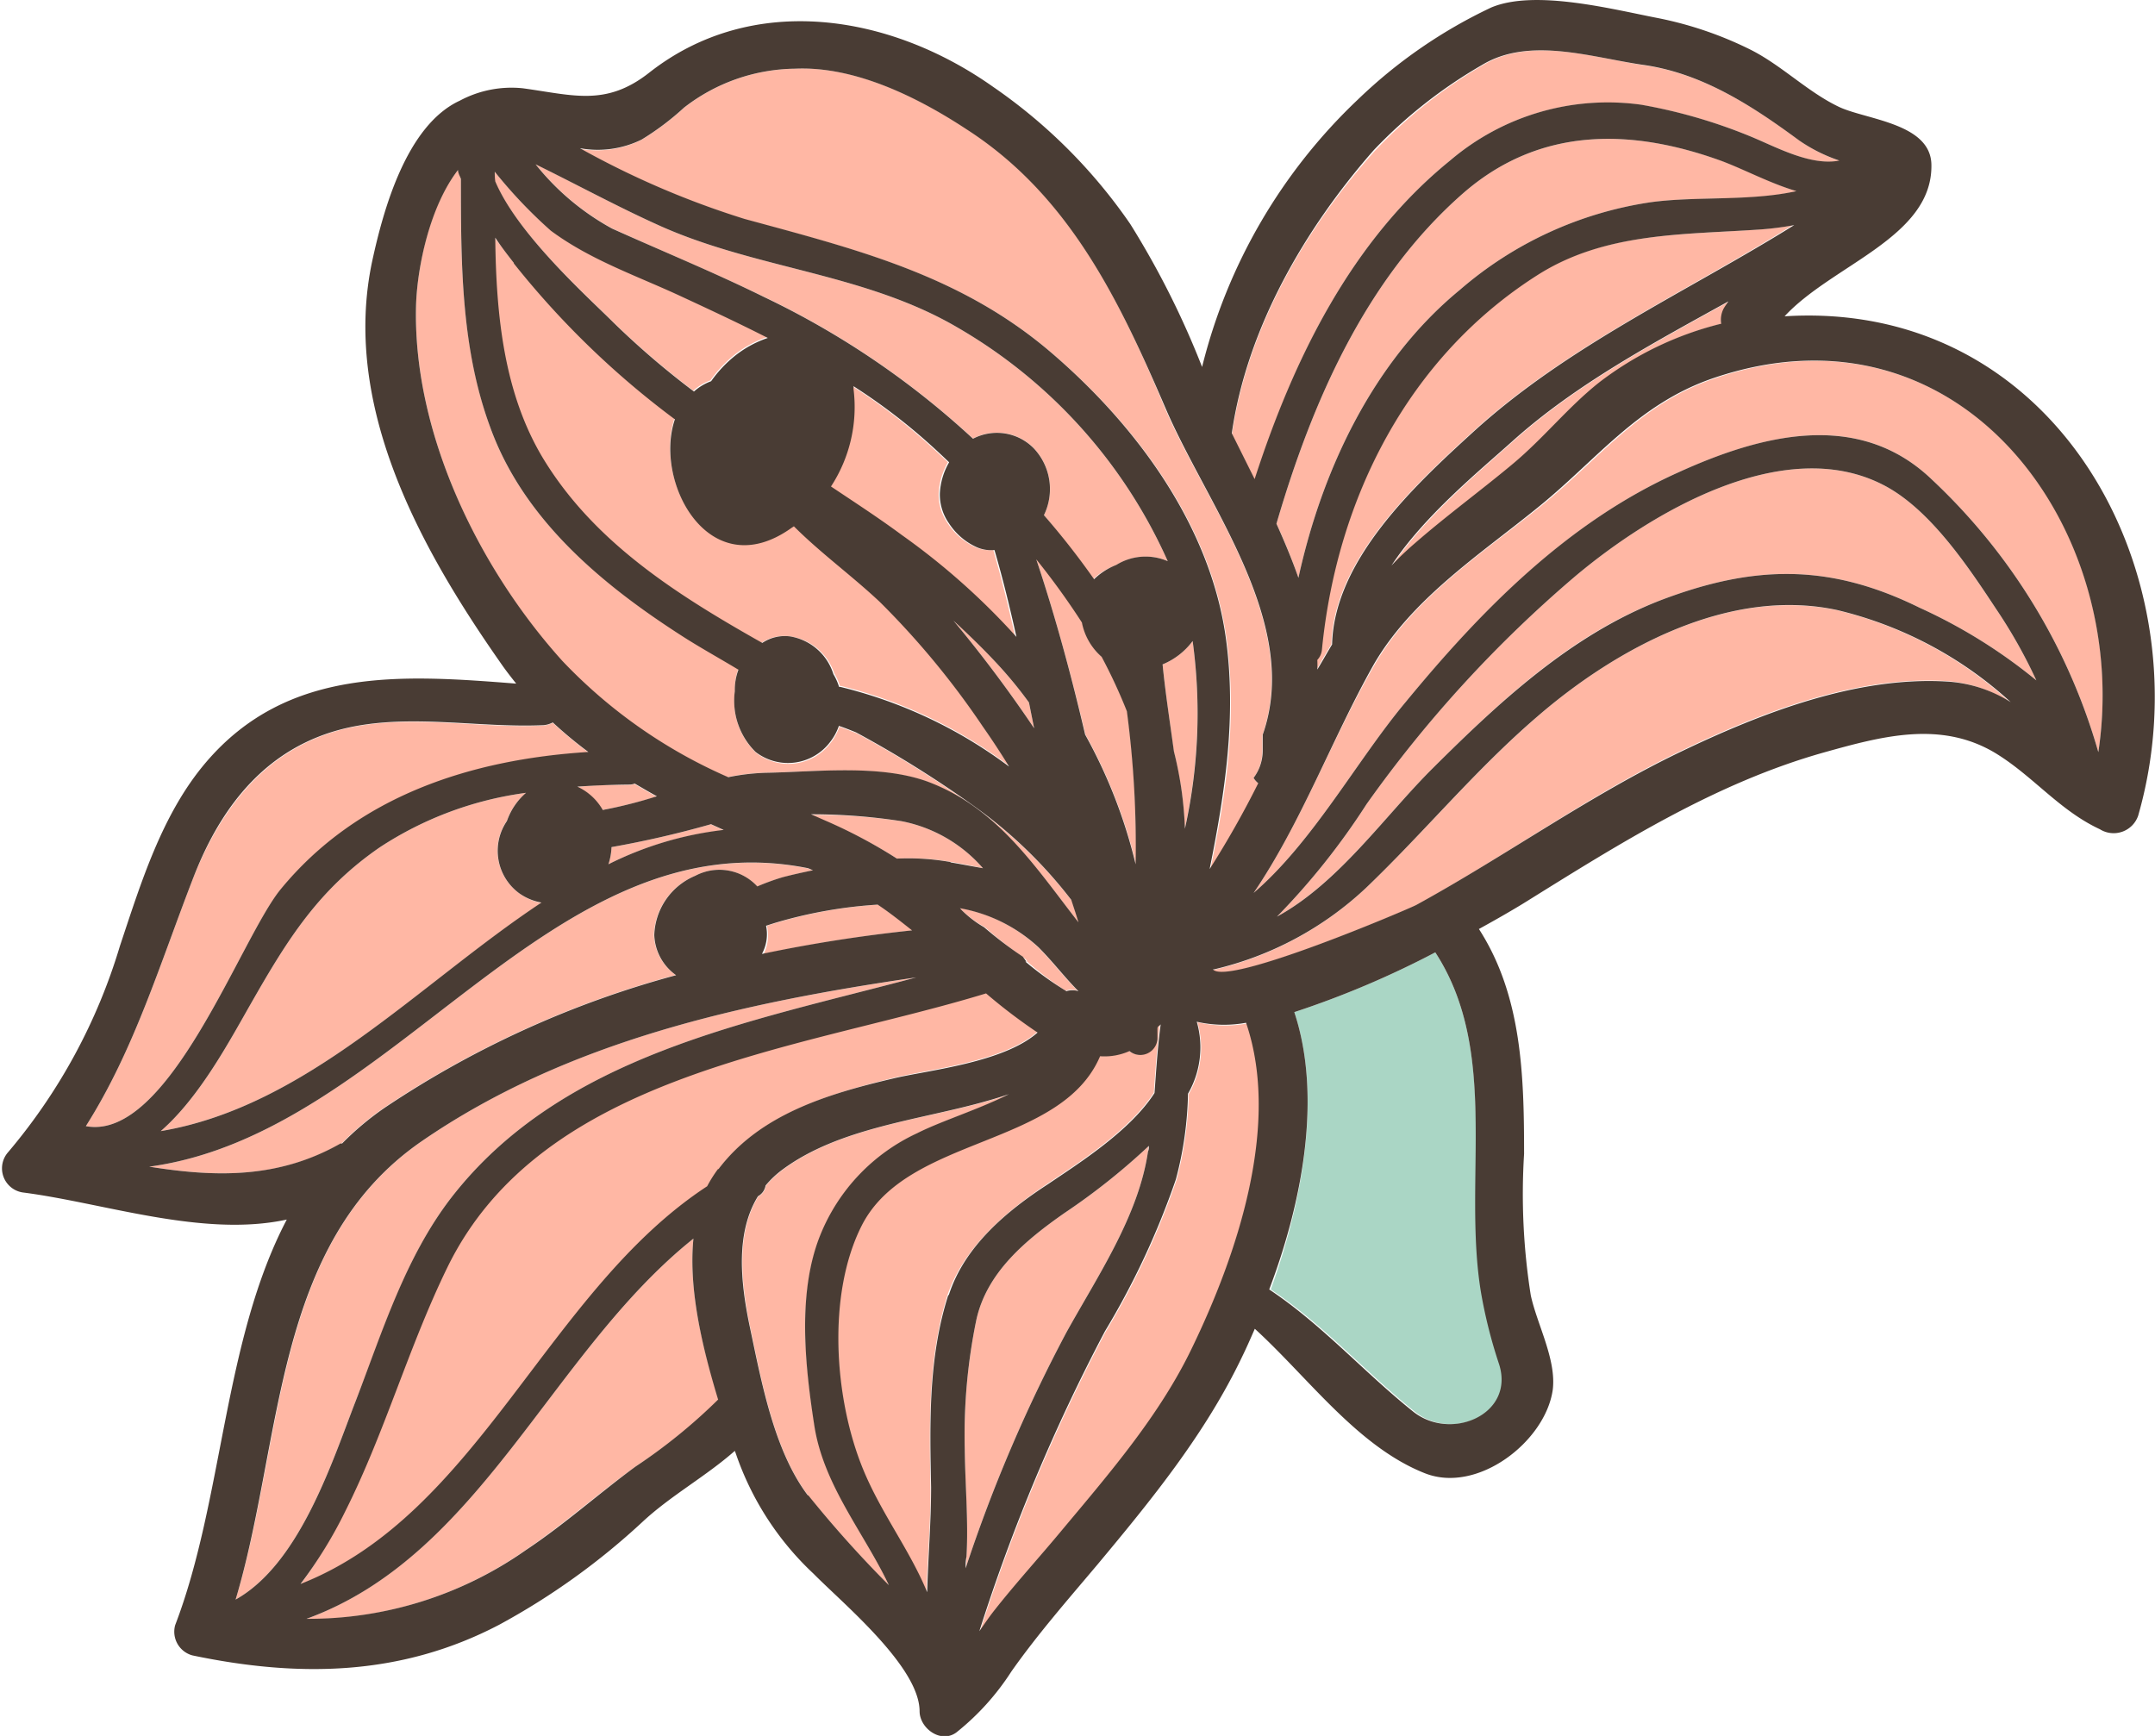
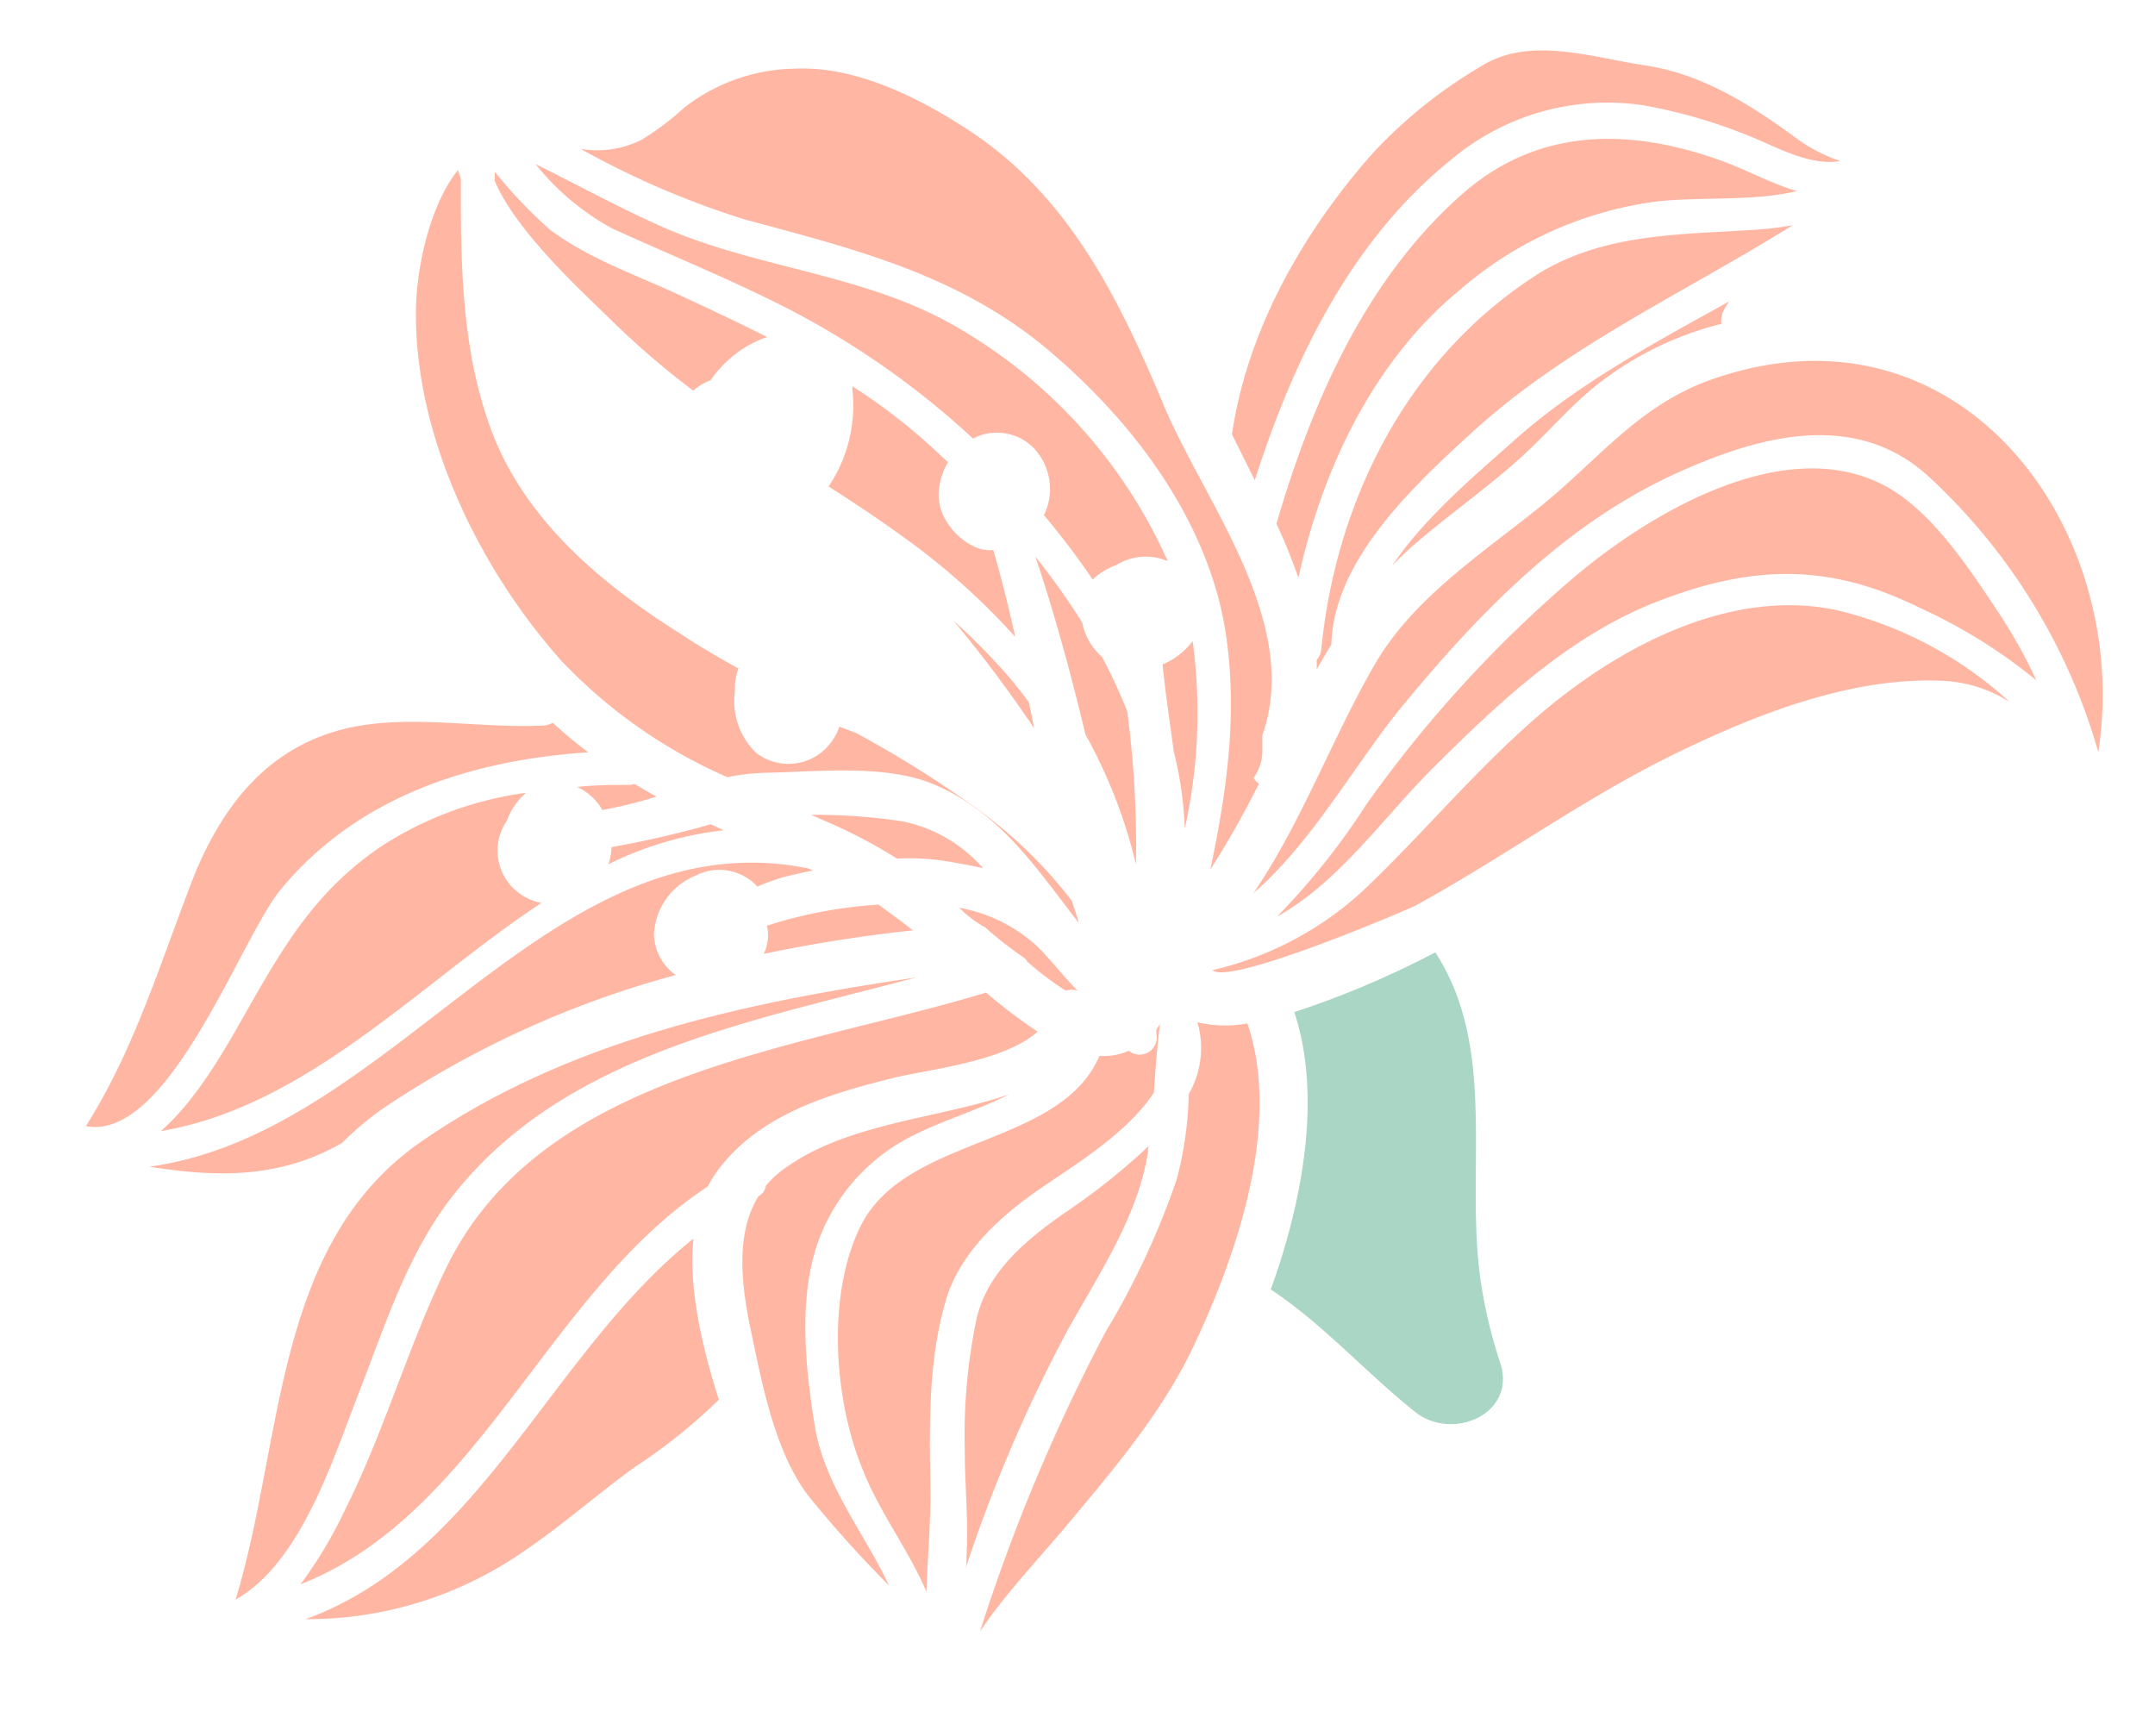
<svg xmlns="http://www.w3.org/2000/svg" viewBox="0 0 125.49 101.09">
  <defs>
    <style>.cls-1{fill:#ffb7a4;}.cls-2{fill:#aad6c5;}.cls-3{fill:#493c34;}</style>
  </defs>
  <title>Ресурс 477</title>
  <g id="Слой_2" data-name="Слой 2">
    <g id="Слой_4" data-name="Слой 4">
      <path class="cls-1" d="M89.42,29.72c-3.32,2.65-7.2,5.21-9.38,9C77.57,43,75.79,47.9,73,52,76.48,49,79,44.3,81.84,40.9c4.43-5.35,9.44-10.49,15.87-13.38,4.82-2.18,10.49-3.71,14.78.4a34.88,34.88,0,0,1,9.7,15.88c2-13-8-26.71-22.41-21.74C95.32,23.6,93,26.91,89.42,29.72Z" />
      <path class="cls-1" d="M84.44,9.35A14.14,14.14,0,0,1,95.62,6.12,30.68,30.68,0,0,1,102.06,8c1.42.59,3.44,1.7,5.09,1.37a9.32,9.32,0,0,1-2.34-1.17c-2.71-2-5.59-3.88-9-4.39-3-.44-6.68-1.72-9.48,0a27.94,27.94,0,0,0-6.29,5c-4.07,4.55-7.42,10.37-8.3,16.49l1.33,2.67C75.32,20.91,78.7,14,84.44,9.35Z" />
      <path class="cls-1" d="M100.7,17.55c-4.42,2.45-8.91,4.84-12.62,8.18-2,1.79-5.09,4.35-7,7.2.44-.46.89-.89,1.38-1.31,1.86-1.59,3.84-3,5.7-4.62s3.16-3.29,5-4.72a19.18,19.18,0,0,1,7.08-3.42,1.43,1.43,0,0,1,.18-.87C100.49,17.84,100.6,17.7,100.7,17.55Z" />
      <path class="cls-1" d="M109.63,28.22c-5.8-2.95-13.52,1.64-17.95,5.38A72.5,72.5,0,0,0,79.57,46.84a41.1,41.1,0,0,1-5.21,6.54c3.62-2,6.29-5.89,9.12-8.69,3.85-3.83,8-7.76,13.21-9.73,5.43-2.07,9.84-2.16,15.09.43a30.79,30.79,0,0,1,6.8,4.23,29.49,29.49,0,0,0-2.33-4.14C114.6,33,112.38,29.61,109.63,28.22Z" />
      <path class="cls-1" d="M89.49,16C82,20.81,77.8,29.07,76.94,37.82a1,1,0,0,1-.27.61,5.27,5.27,0,0,1,0,.56c.28-.49.57-1,.86-1.46.12-4.92,4.83-9.28,8.18-12.34,5.52-5.05,12.39-8.14,18.69-12.08a18,18,0,0,1-2.07.26C98,13.67,93.4,13.53,89.49,16Z" />
      <path class="cls-1" d="M85.16,11.29C79.53,16.24,76.4,23.41,74.33,30.5c.47,1,.91,2.09,1.28,3.15C77,27.3,80,21,85,16.89a21.84,21.84,0,0,1,11.2-5.12c2.61-.35,5.72,0,8.44-.64-1.53-.45-3-1.27-4.37-1.76C94.92,7.44,89.6,7.39,85.16,11.29Z" />
      <path class="cls-2" d="M83.58,55.46a53.65,53.65,0,0,1-8.21,3.48C77,63.86,75.84,70,74,75.09c3.09,2.06,5.49,4.8,8.39,7.12,2.16,1.74,5.87.16,5-2.75a28.69,28.69,0,0,1-1.06-4.2C85.16,68.72,87.37,61.28,83.58,55.46Z" />
      <path class="cls-1" d="M89.5,41.75c-3.59,3.11-6.55,6.7-10,10a19.37,19.37,0,0,1-8.83,4.73h-.07c.85,1,11.48-3.55,11.84-3.75,5.22-2.86,10-6.39,15.44-9,4.67-2.25,10.21-4.39,15.48-4.07a8,8,0,0,1,3.67,1.22A22.81,22.81,0,0,0,107,35.54C100.7,34.18,94.13,37.74,89.5,41.75Z" />
      <path class="cls-1" d="M61.25,20.56c4.92,4.21,9.25,10,10.17,16.6.64,4.61,0,9-.94,13.48a55,55,0,0,0,2.83-5A1.14,1.14,0,0,1,73,45.3a2.66,2.66,0,0,0,.51-1.58v-.9c2.27-6.49-3.19-13.32-5.65-19C65.22,17.51,62.29,11.4,56.33,7.53,53.49,5.68,49.8,3.83,46.3,4a10.72,10.72,0,0,0-6.47,2.28,15.82,15.82,0,0,1-2.47,1.86,5.77,5.77,0,0,1-3.55.53,50.33,50.33,0,0,0,9.59,4.12C49.94,14.55,56,16.05,61.25,20.56Z" />
      <path class="cls-1" d="M69.45,37.33a4.14,4.14,0,0,1-1.75,1.36c.16,1.64.42,3.35.65,5.07a21.33,21.33,0,0,1,.64,4.5A31,31,0,0,0,69.45,37.33Z" />
      <path class="cls-1" d="M69.73,59.53a5.39,5.39,0,0,1-.51,4.19,20.63,20.63,0,0,1-.71,5,46.17,46.17,0,0,1-4.13,8.84A106.84,106.84,0,0,0,57.07,95c.28-.4.55-.8.84-1.17,1.24-1.63,2.65-3.17,4-4.75,2.75-3.29,5.67-6.67,7.54-10.57,2.55-5.35,5.2-13,3.19-18.91A7.14,7.14,0,0,1,69.73,59.53Z" />
      <path class="cls-1" d="M61,68.93c1.8-1.22,4.77-3.09,6.19-5.3.1-1.33.18-2.66.36-4-.06.1-.13.19-.19.28s0,.38,0,.58a1,1,0,0,1-1.63.7,3.6,3.6,0,0,1-1.71.3c-2.28,5.34-11.24,4.61-13.89,9.88-2,4-1.58,10.11.09,14.17,1,2.56,2.7,4.72,3.73,7.16.06-2,.26-4.13.23-6.12-.06-3.75-.14-7.57,1-11.18C56.16,72.58,58.62,70.52,61,68.93Z" />
      <path class="cls-1" d="M65.64,41.42a31.2,31.2,0,0,0-1.47-3.17,3.56,3.56,0,0,1-1.15-2,43,43,0,0,0-2.73-3.84c1.14,3.39,2.08,6.86,2.92,10.37a29.77,29.77,0,0,1,2.94,7.55A59.78,59.78,0,0,0,65.64,41.42Z" />
      <path class="cls-1" d="M62.05,57.69a1.19,1.19,0,0,1,.7,0c-.81-.81-1.48-1.71-2.33-2.56a9.08,9.08,0,0,0-4.57-2.27A1.09,1.09,0,0,1,56,53a6.37,6.37,0,0,0,1.36,1,22.66,22.66,0,0,0,2.25,1.76l.21.19-.06,0A19.34,19.34,0,0,0,62.05,57.69Z" />
      <path class="cls-1" d="M60.42,60.08a32,32,0,0,1-3-2.28C46.57,61.12,31.55,62.41,26,73.8c-2.24,4.6-3.62,9.57-5.92,14.15a25.59,25.59,0,0,1-2.58,4.31C27.91,88.18,31.91,75.19,41.21,69.1a7.55,7.55,0,0,1,.63-1c2.43-3.21,6.39-4.38,10.15-5.32C54,62.28,58.44,61.85,60.42,60.08Z" />
      <path class="cls-1" d="M66.85,67.06c0-.11,0-.22.05-.33a38.32,38.32,0,0,1-4.9,3.9c-2.23,1.56-4.54,3.44-5.15,6.25a33.14,33.14,0,0,0-.67,7.5c0,2.08.22,4.21.1,6.28,0,.22,0,.45-.05.67A87.89,87.89,0,0,1,62.1,77.59C63.91,74.32,66.3,70.81,66.85,67.06Z" />
      <path class="cls-1" d="M59.92,40.91a24.14,24.14,0,0,0-1.71-2.1c-.86-.94-1.76-1.83-2.69-2.67a77,77,0,0,1,4.7,6.27Z" />
      <path class="cls-1" d="M47.23,47.45l.84.37A29.43,29.43,0,0,1,52.23,50a14.15,14.15,0,0,1,3.12.19c.64.11,1.27.23,1.89.37a8.4,8.4,0,0,0-4.75-2.74A34.31,34.31,0,0,0,47.23,47.45Z" />
      <path class="cls-1" d="M52.45,31.16a40.63,40.63,0,0,1,6.67,5.93c-.38-1.7-.79-3.39-1.28-5.06a2.09,2.09,0,0,1-1-.15,3.78,3.78,0,0,1-1.66-1.42,2.91,2.91,0,0,1-.52-1.73,4,4,0,0,1,.54-1.81c-.38-.36-.75-.71-1.13-1.05a34.22,34.22,0,0,0-4.44-3.38.68.68,0,0,1,0,.14,8.46,8.46,0,0,1-1.38,5.7C49.71,29.26,51.1,30.19,52.45,31.16Z" />
      <path class="cls-1" d="M47.8,71.9A11.12,11.12,0,0,1,53.43,66c1.43-.72,3.52-1.36,5.34-2.27-.42.14-.83.27-1.23.38-3.88,1.11-8.61,1.53-11.94,4a5.56,5.56,0,0,0-1,.94.86.86,0,0,1-.44.62c-1.31,2.13-1,5-.5,7.5.68,3.19,1.39,7.27,3.4,9.92a66.3,66.3,0,0,0,4.71,5.24C50.33,89.26,48,86.48,47.44,83S46.43,75.26,47.8,71.9Z" />
      <path class="cls-1" d="M53.16,54.18c-.66-.53-1.33-1-2-1.5a26.78,26.78,0,0,0-6,1.07l-.5.16a2.42,2.42,0,0,1-.19,1.64A87.17,87.17,0,0,1,53.16,54.18Z" />
      <path class="cls-1" d="M42.36,45.26A12.57,12.57,0,0,1,44.67,45c2.88-.06,6.5-.46,9.28.51A11.42,11.42,0,0,1,56.73,47c2.48,1.75,4.2,4.32,6.1,6.76-.13-.44-.28-.88-.42-1.31a26.67,26.67,0,0,0-5.68-5.47,64.18,64.18,0,0,0-6.85-4.28c-.33-.13-.66-.26-1-.38a3.2,3.2,0,0,1-.51.94,3.08,3.08,0,0,1-4.34.58,4.19,4.19,0,0,1-1.23-3.61A3.35,3.35,0,0,1,43,38.93c-1.18-.66-2.3-1.3-3.34-2C35,34,30.49,30.24,28.55,24.89c-1.68-4.63-1.73-9.59-1.71-14.47-.06-.17-.12-.34-.17-.52C25,12,24.31,15.53,24.23,17.7,24,25.09,27.8,33,32.69,38.48A29.6,29.6,0,0,0,42.36,45.26Z" />
      <path class="cls-1" d="M42.14,48.35,41.39,48a58.19,58.19,0,0,1-5.78,1.33,3.61,3.61,0,0,1-.18,1A20.08,20.08,0,0,1,42.14,48.35Z" />
      <path class="cls-1" d="M40.38,72.13C32.09,78.75,28,90.58,17.8,94.29a22,22,0,0,0,12.77-4C32.81,88.78,34.79,87,37,85.41a32.07,32.07,0,0,0,4.86-3.9h0C40.93,78.57,40.08,75.12,40.38,72.13Z" />
      <path class="cls-1" d="M19.9,66.58a17.11,17.11,0,0,1,2.45-2.06,57.09,57.09,0,0,1,17-7.74,3,3,0,0,1-1.27-2.34A3.88,3.88,0,0,1,40.49,51a3,3,0,0,1,3.61.63,13.42,13.42,0,0,1,1.49-.54c.58-.15,1.17-.28,1.75-.4l-.28-.12C32,47.55,23,66,8.69,67.94c3.77.6,7.46.74,11.12-1.32Z" />
-       <path class="cls-1" d="M44.34,37.44A2.36,2.36,0,0,1,46,37.06a3.18,3.18,0,0,1,2.58,2.15,3.28,3.28,0,0,1,.33.74l.07,0a27,27,0,0,1,9.76,4.63c-.48-.78-1-1.56-1.53-2.33a47.88,47.88,0,0,0-6-7.26c-1.61-1.54-3.41-2.84-5-4.4l-.15.1c-4.81,3.4-8-2.68-6.78-6.33a50.42,50.42,0,0,1-9.38-9.08c-.35-.45-.74-1-1.13-1.47.05,4.51.5,9.1,2.82,12.91C34.6,31.64,39.45,34.68,44.34,37.44Z" />
      <path class="cls-1" d="M35.64,13.3c3,1.37,6,2.6,8.88,4a48.78,48.78,0,0,1,12.14,8.24,3,3,0,0,1,3.55.57A3.46,3.46,0,0,1,60.79,30a45.54,45.54,0,0,1,2.84,3.75s0,0,0,0A3.87,3.87,0,0,1,65,32.91h0A3.24,3.24,0,0,1,68,32.68,29.66,29.66,0,0,0,55.79,19.09c-5.37-3.16-11.64-3.41-17.25-5.89-2.49-1.11-4.9-2.43-7.35-3.64A14.72,14.72,0,0,0,35.64,13.3Z" />
      <path class="cls-1" d="M36.61,45.71c-1,0-2,0-3,.12a3.28,3.28,0,0,1,1.47,1.34,26.34,26.34,0,0,0,3.15-.78c-.44-.24-.86-.49-1.29-.74A.86.86,0,0,1,36.61,45.71Z" />
      <path class="cls-1" d="M35.7,18.75a48.56,48.56,0,0,0,4.67,4,3.12,3.12,0,0,1,1-.6,7.19,7.19,0,0,1,1.44-1.52,6.28,6.28,0,0,1,1.86-1c-1.73-.88-3.49-1.7-5.26-2.52-2.53-1.16-5.13-2.06-7.38-3.73A27.76,27.76,0,0,1,28.81,10c0,.18,0,.36,0,.54C30.11,13.61,34.2,17.25,35.7,18.75Z" />
      <path class="cls-1" d="M16.34,51.81c4.5-5.46,11.15-7.55,17.92-8a24.19,24.19,0,0,1-2.07-1.72,1.36,1.36,0,0,1-.55.16c-3.75.19-7.77-.69-11.48.17C15.64,43.5,13,46.84,11.3,51,9.29,56.18,7.83,61.11,5,65.58,9.83,66.49,14,54.64,16.34,51.81Z" />
      <path class="cls-1" d="M30.63,46.17a20.43,20.43,0,0,0-8.51,3.17c-3.56,2.45-5.37,5.36-7.45,9-1.25,2.18-3,5.52-5.31,7.53,8.53-1.44,15-8.55,22.17-13.29A3.17,3.17,0,0,1,30.21,52a3.07,3.07,0,0,1-.69-4.21A3.83,3.83,0,0,1,30.63,46.17Z" />
      <path class="cls-1" d="M26.26,69.77c6.46-8.35,17.31-10.23,27.09-12.85C43.27,58.39,33,60.61,24.54,66.47c-8.66,6-8,17.44-10.82,26.68,3.74-2.09,5.63-8.05,7-11.58C22.3,77.56,23.6,73.23,26.26,69.77Z" />
-       <path class="cls-3" d="M1.39,69.45c4.68.61,10.44,2.63,15.31,1.57C13,78.07,13,87.34,10.2,94.64a1.43,1.43,0,0,0,1,1.76c6.21,1.3,12.16,1.21,17.88-1.79a40.79,40.79,0,0,0,8.35-6c1.65-1.53,3.67-2.63,5.36-4.12l.06.16a17.17,17.17,0,0,0,4.53,7c1.68,1.71,6.16,5.4,6.17,8,0,1,1.25,1.91,2.15,1.23a14.65,14.65,0,0,0,3.2-3.55c1.53-2.17,3.28-4.17,5-6.21,3.17-3.8,6.3-7.64,8.44-12.13.25-.51.49-1.06.73-1.61,3.15,2.88,6,6.88,9.92,8.42C86.06,87,90,83.93,90.42,80.93c.22-1.76-.92-3.82-1.28-5.5a37.72,37.72,0,0,1-.39-8.23c0-4.56-.12-9.21-2.63-13.1,1.33-.73,2.32-1.32,2.75-1.59,5.51-3.43,11.06-6.93,17.37-8.7,3.33-.93,6.72-1.85,9.88,0,2.23,1.33,3.77,3.37,6.16,4.48a1.51,1.51,0,0,0,2.23-.79c4-13.93-4.71-30.08-20.59-29.08h0c2.77-3,8.59-4.59,8.55-8.79,0-2.45-3.77-2.65-5.37-3.4-1.82-.86-3.33-2.41-5.15-3.33a21.46,21.46,0,0,0-5.37-1.84C93.93.55,89.38-.64,86.83.44a29,29,0,0,0-7.74,5.34A32.06,32.06,0,0,0,70,21.37a50.21,50.21,0,0,0-4.18-8.32,31,31,0,0,0-8-8c-6-4.24-14-5.53-20-.83-2.53,2-4.44,1.32-7.38.92a6.38,6.38,0,0,0-3.66.72c-3.11,1.43-4.46,6.37-5.1,9.32-1.81,8.43,2.79,16.73,7.44,23.38.3.44.62.85.94,1.25-6.63-.52-13.32-1-18.08,4.6-2.55,3-3.77,7-5,10.69a33.31,33.31,0,0,1-6.51,12A1.42,1.42,0,0,0,1.39,69.45Zm7.3-1.51C23,66,32,47.55,47.06,50.56l.28.12c-.58.12-1.17.25-1.75.4a13.42,13.42,0,0,0-1.49.54A3,3,0,0,0,40.49,51a3.88,3.88,0,0,0-2.39,3.45,3,3,0,0,0,1.27,2.34,57.09,57.09,0,0,0-17,7.74,17.11,17.11,0,0,0-2.45,2.06l-.09,0C16.15,68.68,12.46,68.54,8.69,67.94ZM30.21,52a3.17,3.17,0,0,0,1.32.56C24.35,57.32,17.89,64.43,9.36,65.87c2.3-2,4.06-5.35,5.31-7.53,2.08-3.64,3.89-6.55,7.45-9a20.43,20.43,0,0,1,8.51-3.17,3.83,3.83,0,0,0-1.11,1.64A3.07,3.07,0,0,0,30.21,52Zm4.88-4.85a3.28,3.28,0,0,0-1.47-1.34c1-.07,2-.11,3-.12a.86.86,0,0,0,.34-.06c.43.25.85.5,1.29.74A26.34,26.34,0,0,1,35.09,47.17Zm6.3.84.75.34a20.08,20.08,0,0,0-6.71,2,3.61,3.61,0,0,0,.18-1A58.19,58.19,0,0,0,41.39,48Zm18.17,7.72A22.66,22.66,0,0,1,57.31,54,6.37,6.37,0,0,1,56,53a1.09,1.09,0,0,0-.1-.11,9.08,9.08,0,0,1,4.57,2.27c.85.85,1.52,1.75,2.33,2.56a1.19,1.19,0,0,0-.7,0A19.34,19.34,0,0,1,59.71,56l.06,0Zm-4.21-5.51A14.15,14.15,0,0,0,52.23,50a29.43,29.43,0,0,0-4.16-2.21l-.84-.37a34.31,34.31,0,0,1,5.26.4,8.4,8.4,0,0,1,4.75,2.74C56.62,50.45,56,50.33,55.35,50.22ZM44.61,53.91l.5-.16a26.78,26.78,0,0,1,6-1.07c.7.47,1.37,1,2,1.5a87.17,87.17,0,0,0-8.74,1.37A2.42,2.42,0,0,0,44.61,53.91ZM13.72,93.15c2.77-9.24,2.16-20.7,10.82-26.68,8.5-5.86,18.73-8.08,28.81-9.55-9.78,2.62-20.63,4.5-27.09,12.85-2.66,3.46-4,7.79-5.54,11.8C19.35,85.1,17.46,91.06,13.72,93.15ZM41.81,81.51A32.07,32.07,0,0,1,37,85.41c-2.16,1.59-4.14,3.37-6.38,4.86a22,22,0,0,1-12.77,4C28,90.58,32.09,78.75,40.38,72.13c-.3,3,.55,6.44,1.44,9.38Zm0-13.43a7.55,7.55,0,0,0-.63,1c-9.3,6.09-13.3,19.08-23.68,23.16A25.59,25.59,0,0,0,20.11,88c2.3-4.58,3.68-9.55,5.92-14.15,5.52-11.39,20.54-12.68,31.39-16a32,32,0,0,0,3,2.28c-2,1.77-6.46,2.2-8.43,2.68C48.23,63.7,44.27,64.87,41.84,68.08Zm5.23,19c-2-2.65-2.72-6.73-3.4-9.92-.52-2.53-.81-5.37.5-7.5a.86.86,0,0,0,.44-.62,5.56,5.56,0,0,1,1-.94c3.33-2.46,8.06-2.88,11.94-4,.4-.11.81-.24,1.23-.38-1.82.91-3.91,1.55-5.34,2.27a11.12,11.12,0,0,0-5.63,5.9c-1.37,3.36-.9,7.65-.36,11.13s2.89,6.23,4.34,9.29A66.3,66.3,0,0,1,47.07,87.08Zm8.18-11.66c-1.16,3.61-1.08,7.43-1,11.18,0,2-.17,4.07-.23,6.12-1-2.44-2.68-4.6-3.73-7.16-1.67-4.06-2.12-10.13-.09-14.17,2.65-5.27,11.61-4.54,13.89-9.88a3.6,3.6,0,0,0,1.71-.3,1,1,0,0,0,1.63-.7c0-.2,0-.39,0-.58s.13-.18.19-.28c-.18,1.32-.26,2.65-.36,4-1.42,2.21-4.39,4.08-6.19,5.3C58.62,70.52,56.16,72.58,55.25,75.42Zm5-43A43,43,0,0,1,63,36.25a3.56,3.56,0,0,0,1.15,2,31.2,31.2,0,0,1,1.47,3.17,59.78,59.78,0,0,1,.51,8.91,29.77,29.77,0,0,0-2.94-7.55C62.37,39.27,61.43,35.8,60.29,32.41ZM56.23,91.33c0-.22,0-.45.05-.67.12-2.07-.08-4.2-.1-6.28a33.14,33.14,0,0,1,.67-7.5c.61-2.81,2.92-4.69,5.15-6.25a38.32,38.32,0,0,0,4.9-3.9c0,.11,0,.22-.05.33-.55,3.75-2.94,7.26-4.75,10.53A87.89,87.89,0,0,0,56.23,91.33ZM69.41,78.5c-1.87,3.9-4.79,7.28-7.54,10.57-1.31,1.58-2.72,3.12-4,4.75-.29.37-.56.77-.84,1.17a106.84,106.84,0,0,1,7.31-17.46,46.17,46.17,0,0,0,4.13-8.84,20.63,20.63,0,0,0,.71-5,5.39,5.39,0,0,0,.51-4.19,7.14,7.14,0,0,0,2.87.06C74.61,65.55,72,73.15,69.41,78.5ZM67.7,38.69a4.14,4.14,0,0,0,1.75-1.36A31,31,0,0,1,69,48.26a21.33,21.33,0,0,0-.64-4.5C68.12,42,67.86,40.33,67.7,38.69ZM86.24,75.26a28.69,28.69,0,0,0,1.06,4.2c.91,2.91-2.8,4.49-5,2.75-2.9-2.32-5.3-5.06-8.39-7.12C75.84,70,77,63.86,75.37,58.94a53.65,53.65,0,0,0,8.21-3.48C87.37,61.28,85.16,68.72,86.24,75.26Zm27.15-35.57c-5.27-.32-10.81,1.83-15.48,4.07-5.39,2.58-10.22,6.08-15.44,8.94-.36.2-11,4.75-11.84,3.75h.07a19.37,19.37,0,0,0,8.83-4.73c3.42-3.27,6.38-6.89,10-10,4.63-4,11.2-7.55,17.47-6.19a22.83,22.83,0,0,1,10.09,5.36A7.83,7.83,0,0,0,113.39,39.69Zm-1.61-4.3c-5.25-2.59-9.66-2.5-15.09-.43-5.17,2-9.36,5.9-13.21,9.73-2.83,2.8-5.5,6.71-9.12,8.69a41.1,41.1,0,0,0,5.21-6.54A72.5,72.5,0,0,1,91.68,33.6c4.43-3.74,12.15-8.33,17.95-5.38,2.75,1.39,5,4.81,6.62,7.26a29.49,29.49,0,0,1,2.33,4.14A30.79,30.79,0,0,0,111.78,35.39Zm10.41,8.41a34.88,34.88,0,0,0-9.7-15.88c-4.29-4.11-10-2.58-14.78-.4-6.43,2.89-11.44,8-15.87,13.38C79,44.3,76.48,49,73,52,75.79,47.9,77.57,43,80,38.69c2.18-3.76,6.06-6.32,9.38-9,3.53-2.81,5.9-6.12,10.36-7.66C114.2,17.09,124.16,30.82,122.19,43.8Zm-22-24.94a19.18,19.18,0,0,0-7.08,3.42c-1.8,1.43-3.21,3.22-5,4.72s-3.84,3-5.7,4.62c-.49.42-.94.85-1.38,1.31,1.88-2.85,5-5.41,7-7.2,3.71-3.34,8.2-5.73,12.62-8.18-.1.15-.21.29-.29.44A1.43,1.43,0,0,0,100.23,18.86ZM85.75,25.19c-3.35,3.06-8.06,7.42-8.18,12.34-.29.48-.58,1-.86,1.46a5.27,5.27,0,0,0,0-.56,1,1,0,0,0,.27-.61c.86-8.75,5-17,12.55-21.8,3.91-2.49,8.46-2.35,12.88-2.65a18,18,0,0,0,2.07-.26C98.14,17.05,91.27,20.14,85.75,25.19ZM96.17,11.77A21.84,21.84,0,0,0,85,16.89C80,21,77,27.3,75.61,33.65c-.37-1.06-.81-2.11-1.28-3.15,2.07-7.09,5.2-14.26,10.83-19.21,4.44-3.9,9.76-3.85,15.08-1.92,1.32.49,2.84,1.31,4.37,1.76C101.89,11.73,98.78,11.42,96.17,11.77ZM80,8.74a27.94,27.94,0,0,1,6.29-4.95c2.8-1.7,6.46-.42,9.48,0,3.42.51,6.3,2.4,9,4.39a9.32,9.32,0,0,0,2.34,1.17c-1.65.33-3.67-.78-5.09-1.37a30.68,30.68,0,0,0-6.44-1.88A14.14,14.14,0,0,0,84.44,9.35C78.7,14,75.32,20.91,73.06,27.9l-1.33-2.67C72.61,19.11,76,13.29,80,8.74ZM37.36,8.13a15.82,15.82,0,0,0,2.47-1.86A10.72,10.72,0,0,1,46.3,4c3.5-.16,7.19,1.69,10,3.54,6,3.87,8.89,10,11.58,16.25,2.46,5.72,7.92,12.55,5.65,19v.9A2.66,2.66,0,0,1,73,45.3a1.14,1.14,0,0,0,.27.31,55,55,0,0,1-2.83,5c.89-4.44,1.58-8.87.94-13.48-.92-6.57-5.25-12.39-10.17-16.6-5.27-4.51-11.31-6-17.85-7.78a50.33,50.33,0,0,1-9.59-4.12A5.77,5.77,0,0,0,37.36,8.13Zm1.18,5.07c5.61,2.48,11.88,2.73,17.25,5.89A29.66,29.66,0,0,1,68,32.68,3.24,3.24,0,0,0,65,32.9h0a3.87,3.87,0,0,0-1.29.83s0,0,0,0A45.54,45.54,0,0,0,60.79,30a3.46,3.46,0,0,0-.58-3.88,3,3,0,0,0-3.55-.57,48.78,48.78,0,0,0-12.14-8.24c-2.92-1.44-5.93-2.67-8.88-4a14.72,14.72,0,0,1-4.45-3.74C33.64,10.77,36.05,12.09,38.54,13.2ZM49.7,22.63a.68.68,0,0,0,0-.14,34.22,34.22,0,0,1,4.44,3.38c.38.34.75.69,1.13,1.05a4,4,0,0,0-.54,1.81,2.91,2.91,0,0,0,.52,1.73,3.78,3.78,0,0,0,1.66,1.42,2.09,2.09,0,0,0,1,.15c.49,1.67.9,3.36,1.28,5.06a40.63,40.63,0,0,0-6.67-5.93c-1.35-1-2.74-1.9-4.13-2.83A8.46,8.46,0,0,0,49.7,22.63Zm8.51,16.18a24.14,24.14,0,0,1,1.71,2.1l.3,1.5a77,77,0,0,0-4.7-6.27C56.45,37,57.35,37.87,58.21,38.81ZM28.81,10a27.76,27.76,0,0,0,3.26,3.43c2.25,1.67,4.85,2.57,7.38,3.73,1.77.82,3.53,1.64,5.26,2.52a6.28,6.28,0,0,0-1.86,1,7.19,7.19,0,0,0-1.44,1.52,3.12,3.12,0,0,0-1,.6,48.56,48.56,0,0,1-4.67-4c-1.5-1.5-5.59-5.14-6.9-8.24C28.81,10.33,28.81,10.15,28.81,10Zm1.11,5.34a50.42,50.42,0,0,0,9.38,9.08c-1.25,3.65,2,9.73,6.78,6.33l.15-.1c1.56,1.56,3.36,2.86,5,4.4a47.88,47.88,0,0,1,6,7.26c.54.77,1.05,1.55,1.53,2.33A27,27,0,0,0,48.93,40l-.07,0a3.28,3.28,0,0,0-.33-.74A3.18,3.18,0,0,0,46,37.06a2.36,2.36,0,0,0-1.61.38c-4.89-2.76-9.74-5.8-12.73-10.69-2.32-3.81-2.77-8.4-2.82-12.91C29.18,14.36,29.57,14.86,29.92,15.31ZM24.23,17.7c.08-2.17.79-5.66,2.44-7.8,0,.18.11.35.17.52,0,4.88,0,9.84,1.71,14.47C30.49,30.24,35,34,39.66,37c1,.65,2.16,1.29,3.34,2a3.35,3.35,0,0,0-.21,1.25A4.19,4.19,0,0,0,44,43.79a3.08,3.08,0,0,0,4.34-.58,3.2,3.2,0,0,0,.51-.94c.35.12.68.25,1,.38a64.18,64.18,0,0,1,6.85,4.28,26.67,26.67,0,0,1,5.68,5.47c.14.43.29.87.42,1.31-1.9-2.44-3.62-5-6.1-6.76A11.42,11.42,0,0,0,54,45.51c-2.78-1-6.4-.57-9.28-.51a12.57,12.57,0,0,0-2.31.26,29.6,29.6,0,0,1-9.67-6.78C27.8,33,24,25.09,24.23,17.7ZM11.3,51c1.65-4.2,4.34-7.54,8.86-8.6,3.71-.86,7.73,0,11.48-.17a1.36,1.36,0,0,0,.55-.16,24.19,24.19,0,0,0,2.07,1.72c-6.77.43-13.42,2.52-17.92,8C14,54.64,9.83,66.49,5,65.58,7.83,61.11,9.29,56.18,11.3,51Z" />
    </g>
  </g>
</svg>